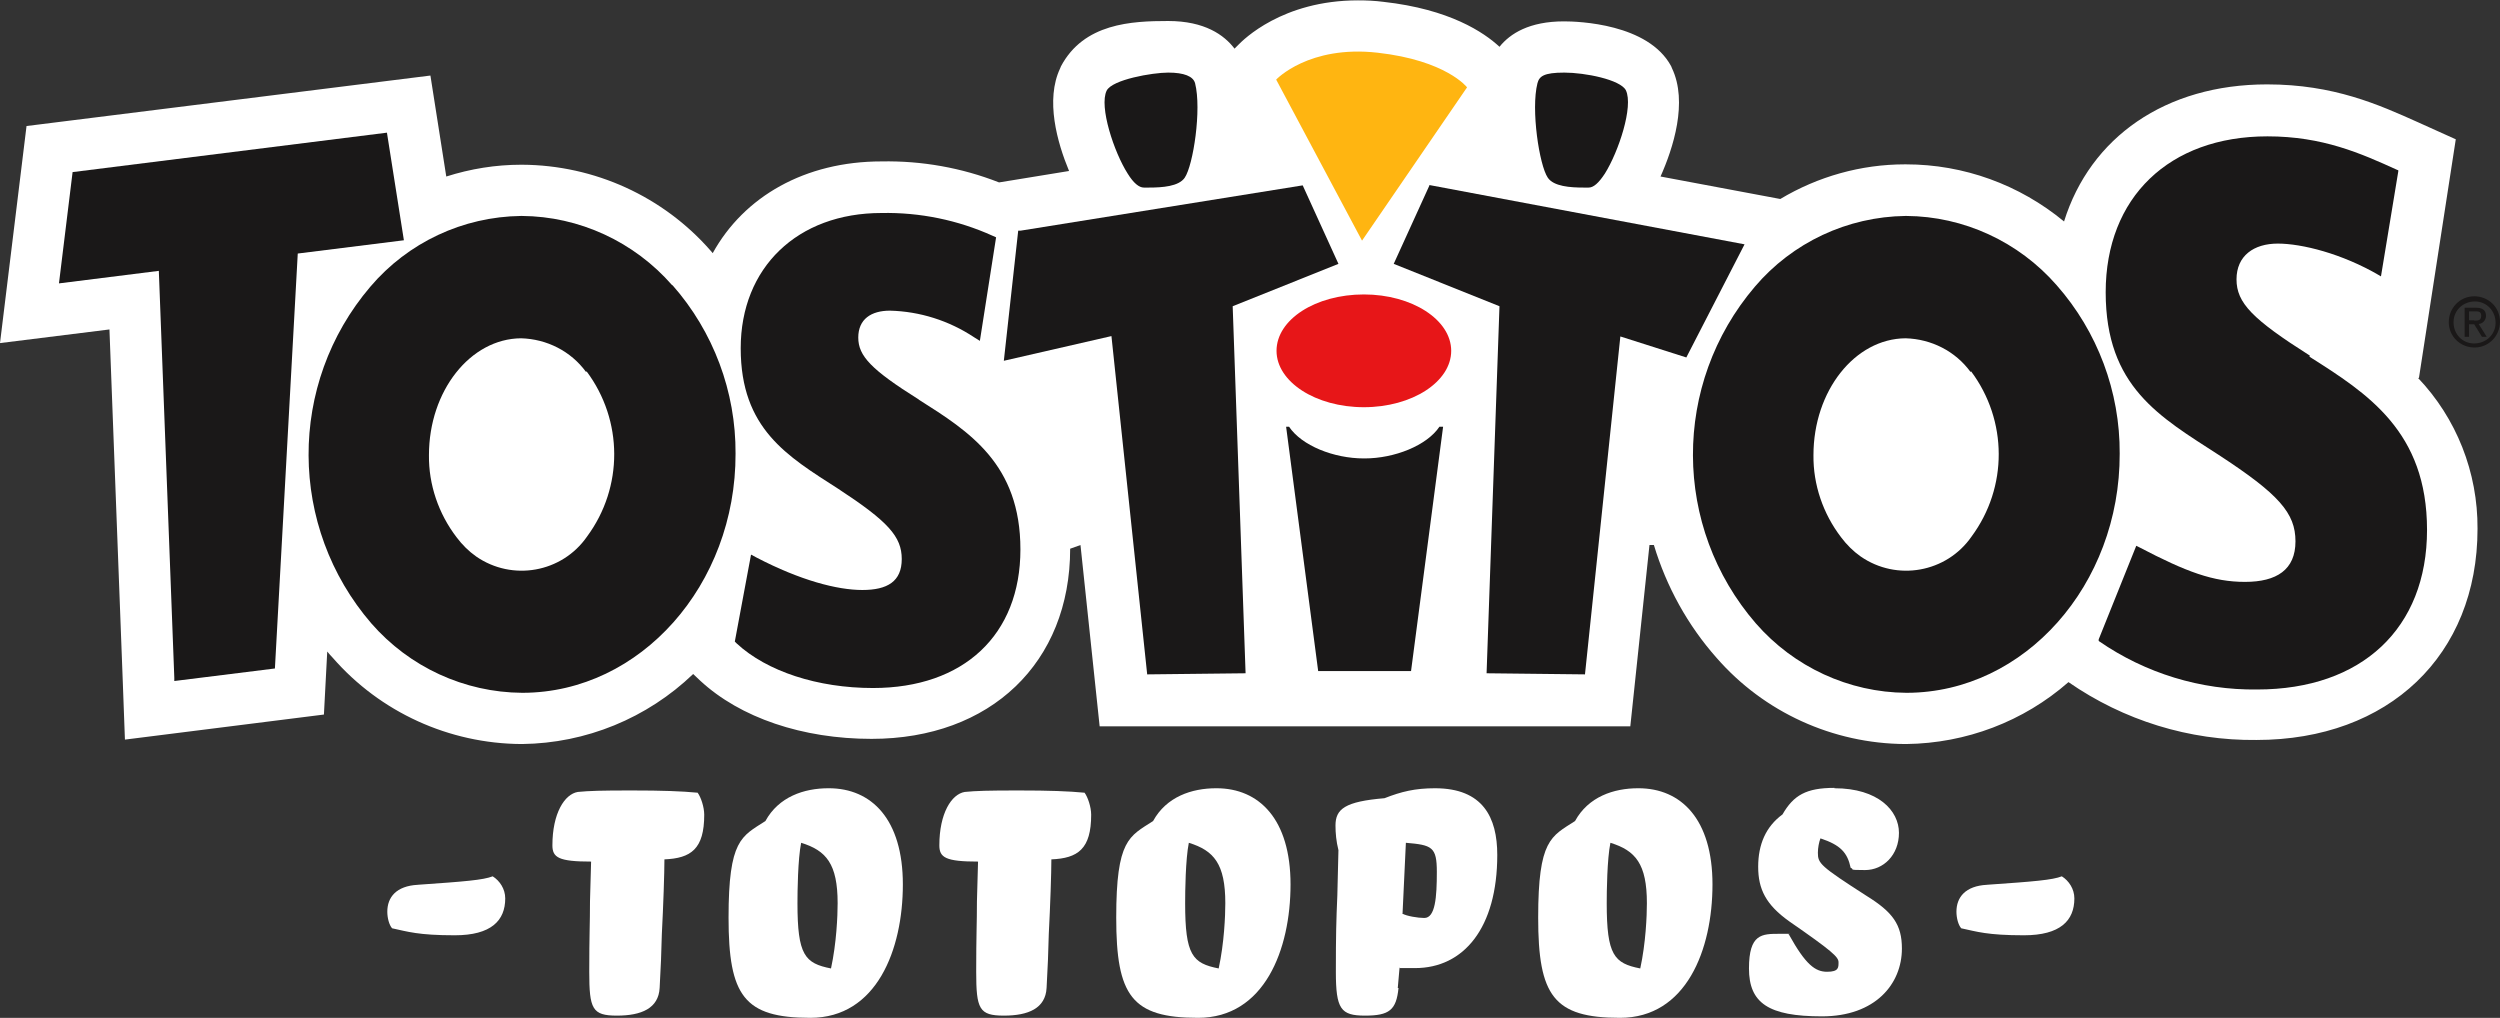
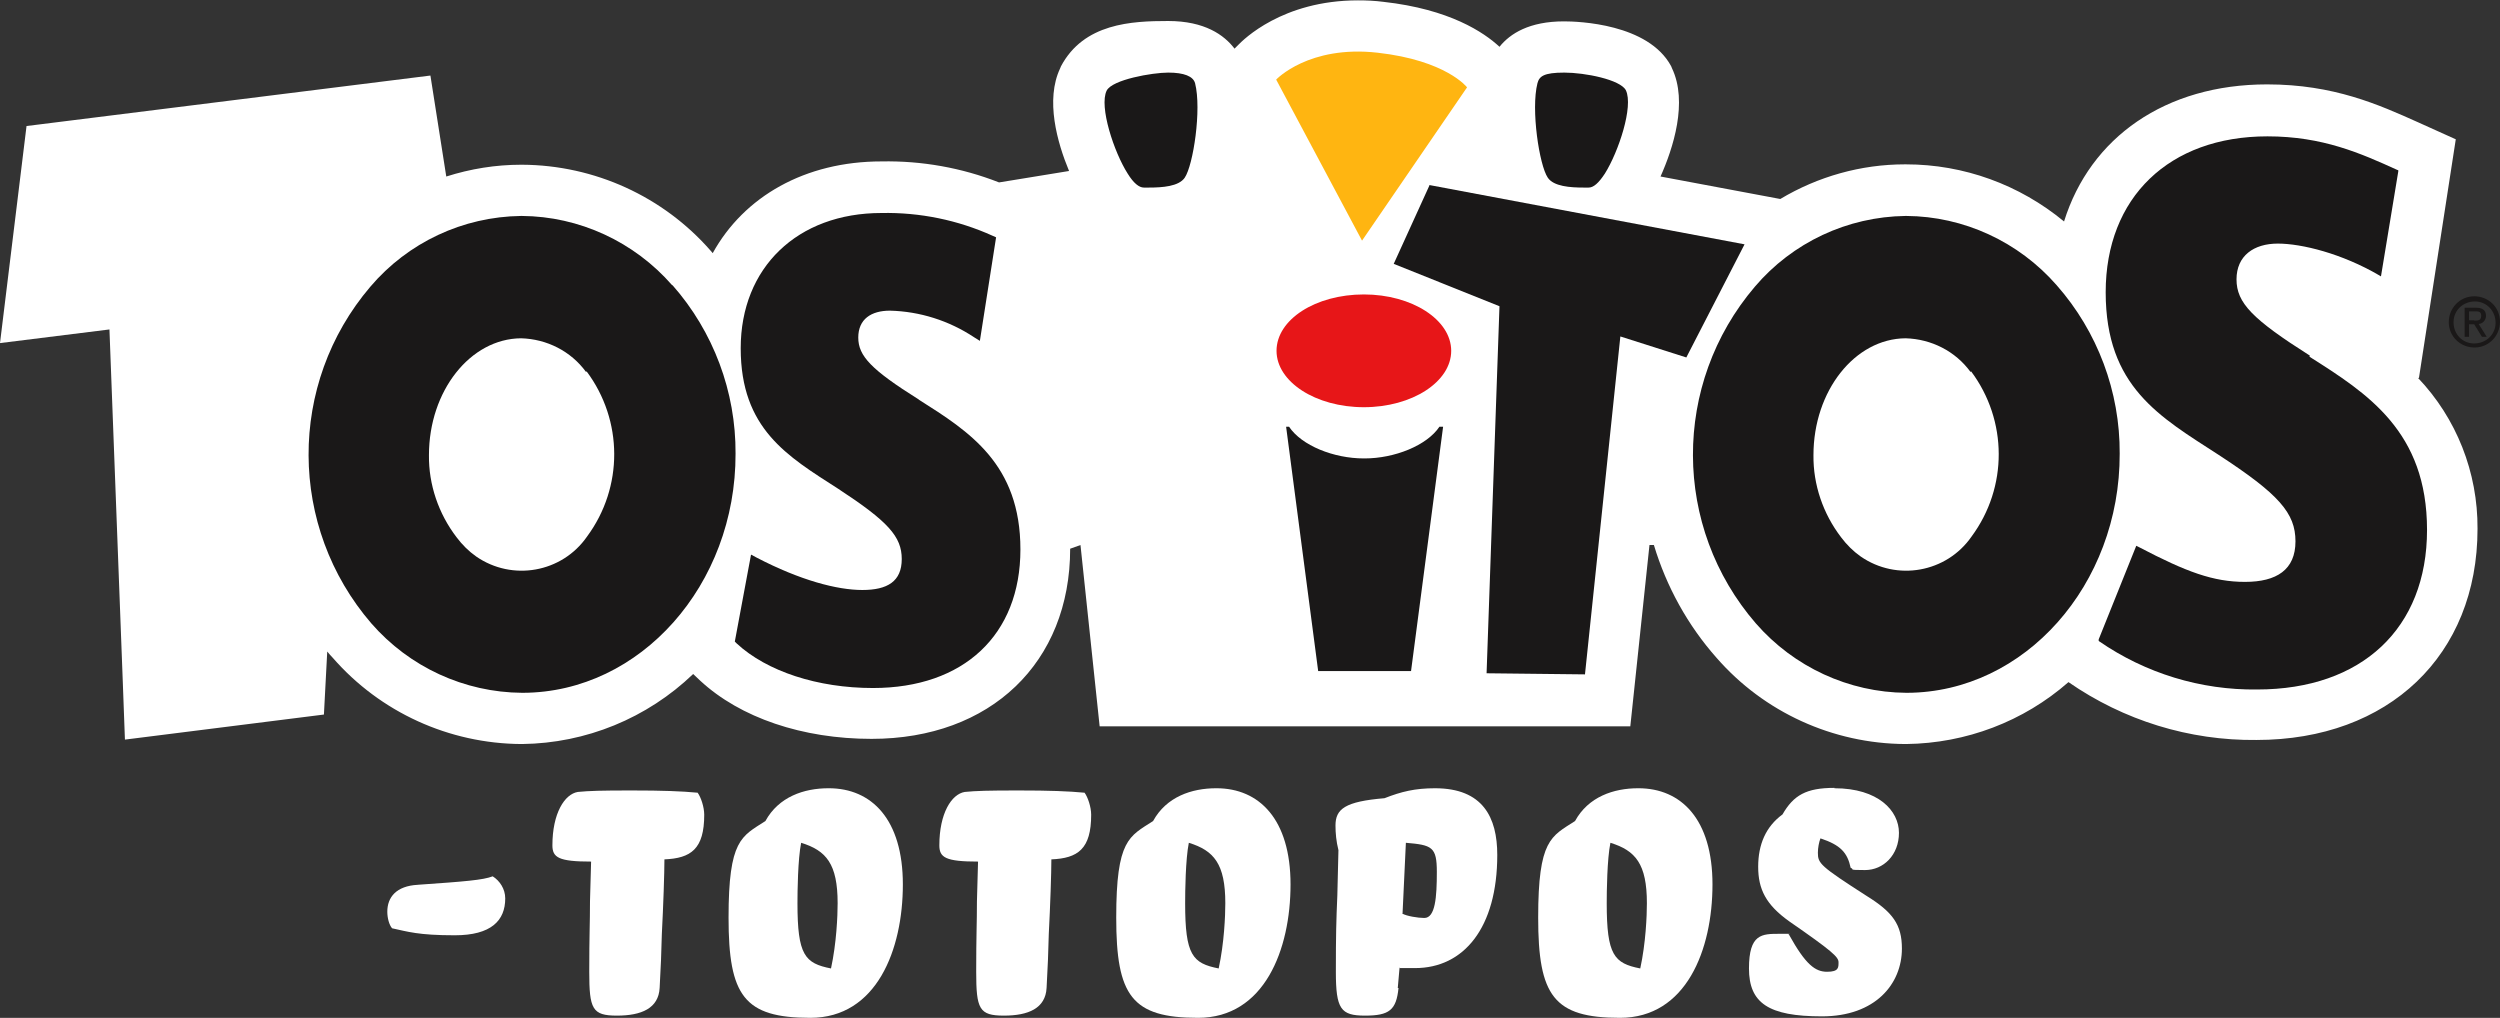
<svg xmlns="http://www.w3.org/2000/svg" width="678.4" height="276.2" version="1.1" viewBox="0 0 678.4 276.2">
  <rect x="0" y="0" width="678.4" height="276.2" fill="#333333" stroke="none" />
  <defs>
    <style>
      .cls-1 {
        fill: #1a1818;
      }

      .cls-2 {
        isolation: isolate;
      }

      .cls-3 {
        fill: #ffb511;
      }

      .cls-4 {
        fill: #e71618;
      }

      .cls-5 {
        fill: #fff;
      }
    </style>
  </defs>
  <g>
    <g id="Capa_1">
      <g id="Grupo_2567">
        <path id="Trazado_1774" class="cls-5" d="M656.4,102.6l10-64.8-10.2-4.6c-10.7-4.8-22.9-10.3-41-10.3-27.6,0-48,14.4-55.1,37.2-12.1-10-27.2-15.5-42.9-15.5h-.3c-11.9,0-23.6,3.3-33.8,9.4l-32.5-6.1c3.4-7.6,7.5-20.2,3.1-29.4l-.2-.5c-6.2-11.6-25.3-12.2-29.1-12.2-9.4,0-14.6,3.3-17.5,6.9-4.2-3.9-13.5-10.2-31.5-12.2-2.3-.3-4.6-.4-6.9-.4-20.6,0-31.2,10.8-32.4,12l-1.1,1.1c-2.8-3.7-8.1-7.5-18-7.5s-22.9.6-29.1,12.3l-.2.5c-4.1,8.6-.8,20.2,2.4,27.9l-15.3,2.5-3.7.6c-10.2-4-21-5.9-31.9-5.7-20.7,0-37.3,9.5-45.8,24.9-.2-.2-.3-.4-.5-.6-12.9-14.8-31.6-23.3-51.2-23.4h-.3c-6.9,0-13.7,1.1-20.3,3.2l-4.3-27.4L7.2,34.2,0,93.1l29.7-3.7,3.6,95.1.6,16.2,54-6.8.9-17.1c.5.6,1,1.2,1.5,1.7,12.9,14.8,31.6,23.3,51.2,23.4h.2c17.3-.2,33.9-7,46.4-19l1.9,1.8c10.9,10.1,27.8,15.8,46.5,15.8,32.3,0,53.9-20.7,53.9-51.6l2.8-1,5.2,49.2h144l5.2-49.2h1.2c3.4,11.3,9.2,21.8,17,30.6,12.9,14.8,31.6,23.3,51.2,23.4h.3c16.2-.2,31.8-6.1,44-16.8,15,10.4,32.8,15.9,51,15.7,35.9,0,60-23,60-57.3.1-15.3-5.7-30-16.2-41" />
        <path id="Trazado_1775" class="cls-4" d="M346.4,95.2c0-8.5,10.6-15.3,23.7-15.3s23.7,6.9,23.7,15.3-10.6,15.3-23.7,15.3-23.7-6.9-23.7-15.3" />
        <path id="Trazado_1776" class="cls-3" d="M346.3,21.6l23.3,43.7,28.5-41.6s-5.6-7.3-24.3-9.4c-18.7-2.1-27.5,7.3-27.5,7.3" />
-         <path id="Trazado_1777" class="cls-1" d="M105,36l-85.3,10.7-3.7,30.2,27.1-3.4,4.2,110.4v.9s27.3-3.4,27.3-3.4l6.2-112.6,28.8-3.6-4.6-29.2Z" />
        <path id="Trazado_1778" class="cls-1" d="M370.1,124.4c-8.2,0-16.9-3.5-20.3-8.6h-.8l8.7,66.3h25.2l8.7-66.3h-1c-3.4,5.1-12.2,8.6-20.3,8.6" />
-         <path id="Trazado_1779" class="cls-1" d="M363.2,71.6l-9.7-21.3-76.6,12.3h-.6c0,.1-3.9,35.3-3.9,35.3l29.2-6.7,9.7,91.8,26.7-.3-3.5-99.6,28.7-11.5Z" />
        <path id="Trazado_1780" class="cls-1" d="M310.3,50.9h1.4c3.7,0,8.2-.3,9.8-2.7,2.3-3.4,4.6-18.5,2.8-25.6-.5-1.9-3-2.9-7.3-2.9s-15.2,1.9-16.7,4.9c-2.1,4.3,2,16.7,5.7,22.5,1.6,2.6,3.1,3.8,4.4,3.8" />
        <path id="Trazado_1781" class="cls-1" d="M387.9,50.3l-9.7,21.3,28.7,11.5-3.5,99.6,26.7.3,9.6-91.7,17.9,5.7,15.8-30.7-85.6-16.1Z" />
        <path id="Trazado_1782" class="cls-1" d="M429.7,50.9h1.4c1.3,0,2.7-1.2,4.4-3.8,3.7-5.9,7.8-18.2,5.7-22.6-1.5-2.9-11.1-4.8-16.7-4.8s-6.8,1-7.3,2.9c-1.8,7.1.5,22.2,2.8,25.6,1.6,2.4,6.1,2.7,9.8,2.7" />
        <path id="Trazado_1783" class="cls-1" d="M626.8,96.5c-15.6-9.9-19.9-14.3-19.9-20.7s4.7-9.7,11.2-9.7,17.4,2.7,27.5,8.6l.5.3,4.7-28.5v-.3s-.3-.1-.3-.1c-9.9-4.5-20.2-9.1-35.2-9.1-26.7,0-43.9,16.6-43.9,42.3s14.7,33.8,30.6,44.1c16.4,10.7,20.9,15.8,20.9,23.5s-5.1,11-13.7,11-15.9-2.7-28.7-9.4l-.8-.4-10.2,25.4v.3c-.1,0,.1.2.1.2,12.6,8.7,27.6,13.3,42.9,13.1,28.4,0,46.1-16.6,46.1-43.3s-16.1-37-31.9-47" />
        <path id="Trazado_1784" class="cls-1" d="M182.4,77.4c-10.3-11.8-25.2-18.7-40.8-18.8h-.2c-15.8.2-30.7,7.2-40.9,19.2-22.5,26.4-22.3,65.2.3,91.4,10.3,11.8,25.2,18.7,40.9,18.8h.2c31.9-.1,57.8-29.3,57.7-64.9.1-16.8-6-33.1-17.1-45.7M159.2,100.8c9.9,13.3,10,31.4.1,44.8-6.8,9.8-20.3,12.2-30.1,5.4-2-1.4-3.8-3.2-5.3-5.2-4.9-6.4-7.6-14.3-7.5-22.3,0-17.4,11.2-31.6,25-31.7h0c7,.2,13.5,3.5,17.6,9.1" />
        <path id="Trazado_1785" class="cls-1" d="M558.1,77.4c-10.3-11.8-25.2-18.7-40.8-18.8h-.2c-15.8.2-30.7,7.2-40.9,19.2-22.5,26.4-22.4,65.2.3,91.4,10.3,11.8,25.2,18.7,40.8,18.8h.2c31.9-.1,57.8-29.3,57.7-64.9.1-16.8-6-33.1-17.1-45.7M534.9,100.8c9.9,13.3,10,31.4.1,44.8-6.8,9.8-20.3,12.2-30.1,5.4-2-1.4-3.8-3.2-5.3-5.2-4.9-6.4-7.6-14.3-7.5-22.3,0-17.4,11.2-31.6,25-31.7h0c7,.2,13.5,3.5,17.6,9.1" />
        <path id="Trazado_1786" class="cls-1" d="M249.3,108.4c-12.9-8.1-16.4-11.8-16.4-16.8s3.5-7.3,8.6-7.3c8.1.2,16,2.7,22.8,7.2l1.6,1,4.4-28.1-.9-.4c-9.5-4.3-19.8-6.4-30.2-6.2-22.8,0-38.2,14.8-38.2,36.7s12.7,29.3,26.4,38.1c13.6,8.9,17.3,13,17.3,19.1s-3.9,8.4-10.7,8.4-16.8-2.6-28.7-8.8l-1.5-.8-4.4,23.6.5.5c8.2,7.6,22,12.1,37,12.1,24.6,0,40-14.4,40-37.6s-13.9-32-27.5-40.6" />
        <path id="Trazado_1787" class="cls-1" d="M664.5,87.4c0-3.8,3-7,6.9-7s7,3,7,6.9c0,3.8-3,7-6.9,7,0,0,0,0,0,0-3.8,0-6.9-2.9-7-6.7,0,0,0-.1,0-.2M671.4,93.2c3.2,0,5.8-2.4,5.8-5.6s-2.4-5.8-5.6-5.8-5.8,2.4-5.8,5.6c0,0,0,0,0,.1,0,3.1,2.3,5.6,5.4,5.7,0,0,.1,0,.2,0M670,91.4h-1.2v-7.9h3c1.9,0,2.8.7,2.8,2.2,0,1.1-.8,2.1-1.9,2.2,0,0,0,0-.1,0l2.2,3.5h-1.3l-2.1-3.4h-1.4v3.4ZM671.4,87c1,0,1.9,0,1.9-1.3s-.9-1.2-1.7-1.2h-1.6v2.4h1.4Z" />
        <g id="_-TOTOPOS-" class="cls-2">
          <g class="cls-2">
            <path class="cls-5" d="M113.3,240.1c13-.9,17.8-1.3,20.4-2.3,1.9,1.2,3.4,3.4,3.4,6,0,6-3.8,10-13.7,10s-12.8-1-17-1.9c-.8-.9-1.3-2.8-1.3-4.5,0-3.9,2.4-7,8.3-7.3Z" />
          </g>
          <g class="cls-2">
            <path class="cls-5" d="M189.3,215.1c.9,1.2,1.8,3.9,1.8,6,0,9.3-3.6,11.8-10.8,12.1,0,3.6-.3,12.6-.7,20.2-.1,4.6-.3,9.4-.6,14.7-.3,5.5-4.9,7.5-11.6,7.5s-7.5-1.8-7.5-11.9.2-13,.2-19.1l.3-10.8c-8.8,0-10.5-1.1-10.5-4.4,0-8.7,3.3-13.9,6.9-14.5,3.1-.3,6.2-.4,14.6-.4s13.6.2,17.8.6Z" />
          </g>
          <g class="cls-2">
            <path class="cls-5" d="M224.9,213.9c11.6,0,20.1,8.4,20.1,26.1s-7.1,36.2-25.1,36.2-22.2-6-22.2-27.2,3.5-22,10-26.2c3.6-6.6,10.5-8.9,17.1-8.9ZM217.4,228.7c-.9,4.5-1,13.2-1,16.4,0,14.1,2,16.3,9.1,17.7,1.5-6.9,1.8-14.3,1.8-17.7,0-10.7-3.1-14.3-9.9-16.4Z" />
          </g>
          <g class="cls-2">
            <path class="cls-5" d="M294.3,215.1c.9,1.2,1.8,3.9,1.8,6,0,9.3-3.6,11.8-10.8,12.1,0,3.6-.3,12.6-.7,20.2-.1,4.6-.3,9.4-.6,14.7-.3,5.5-4.9,7.5-11.6,7.5s-7.5-1.8-7.5-11.9.2-13,.2-19.1l.3-10.8c-8.8,0-10.5-1.1-10.5-4.4,0-8.7,3.3-13.9,6.9-14.5,3.1-.3,6.2-.4,14.6-.4s13.6.2,17.8.6Z" />
          </g>
          <g class="cls-2">
            <path class="cls-5" d="M330.1,213.9c11.6,0,20.1,8.4,20.1,26.1s-7.1,36.2-25.1,36.2-22.2-6-22.2-27.2,3.5-22,10-26.2c3.6-6.6,10.5-8.9,17.1-8.9ZM322.6,228.7c-.9,4.5-1,13.2-1,16.4,0,14.1,2,16.3,9.1,17.7,1.5-6.9,1.8-14.3,1.8-17.7,0-10.7-3.1-14.3-9.9-16.4Z" />
          </g>
          <g class="cls-2">
            <path class="cls-5" d="M379.5,268.1c-.6,6-2.5,7.5-9.1,7.5s-7.9-1.8-7.9-11.9.1-13.8.4-20.7c.1-3.9.2-8.1.3-12.3-.6-2.4-.8-4.6-.8-6.7,0-4.5,2.6-6.5,13.3-7.4,4.6-1.8,8.3-2.7,13.7-2.7,13,0,16.9,7.9,16.9,18.1,0,19.8-9.1,30.7-22.3,30.7s-2.7,0-4.2-.3l-.5,5.7ZM380.5,247.9c1.2.7,4.3,1.2,6,1.2,3,0,3.4-5.7,3.4-12.5s-1.3-7.3-8.4-7.9l-.9,19.1Z" />
            <path class="cls-5" d="M444.6,213.9c11.6,0,20.1,8.4,20.1,26.1s-7.1,36.2-25.1,36.2-22.2-6-22.2-27.2,3.5-22,10-26.2c3.6-6.6,10.5-8.9,17.1-8.9ZM437,228.7c-.9,4.5-1,13.2-1,16.4,0,14.1,2,16.3,9.1,17.7,1.5-6.9,1.8-14.3,1.8-17.7,0-10.7-3.1-14.3-9.9-16.4Z" />
            <path class="cls-5" d="M497.8,213.9c11.9,0,17.5,6.1,17.5,12.1s-4.2,10.1-9.2,10.1-2.7-.2-3.9-.6c-.9-4.2-2.8-6.2-8.2-8-.4,1-.7,2.6-.7,3.9,0,2.9.6,3.6,13.2,11.7,7.1,4.4,9.6,7.8,9.6,14.3,0,9.6-7.2,18.4-21.7,18.4s-19.8-3.6-19.8-13,3.5-9.4,8.3-9.4,1.7,0,2.6.3c4.5,8.1,7.1,10,10.3,10s3.1-1.2,3.1-2.6-1.7-3-13.4-11.1c-6.3-4.5-8.4-8.7-8.4-14.8s2.1-10.9,6.6-14.2c3-5.2,6.4-7.2,14.1-7.2Z" />
          </g>
          <g class="cls-2">
-             <path class="cls-5" d="M539.1,240.1c13-.9,17.8-1.3,20.4-2.3,1.9,1.2,3.4,3.4,3.4,6,0,6-3.8,10-13.7,10s-12.8-1-17-1.9c-.8-.9-1.3-2.8-1.3-4.5,0-3.9,2.4-7,8.3-7.3Z" />
-           </g>
+             </g>
        </g>
      </g>
    </g>
  </g>
</svg>